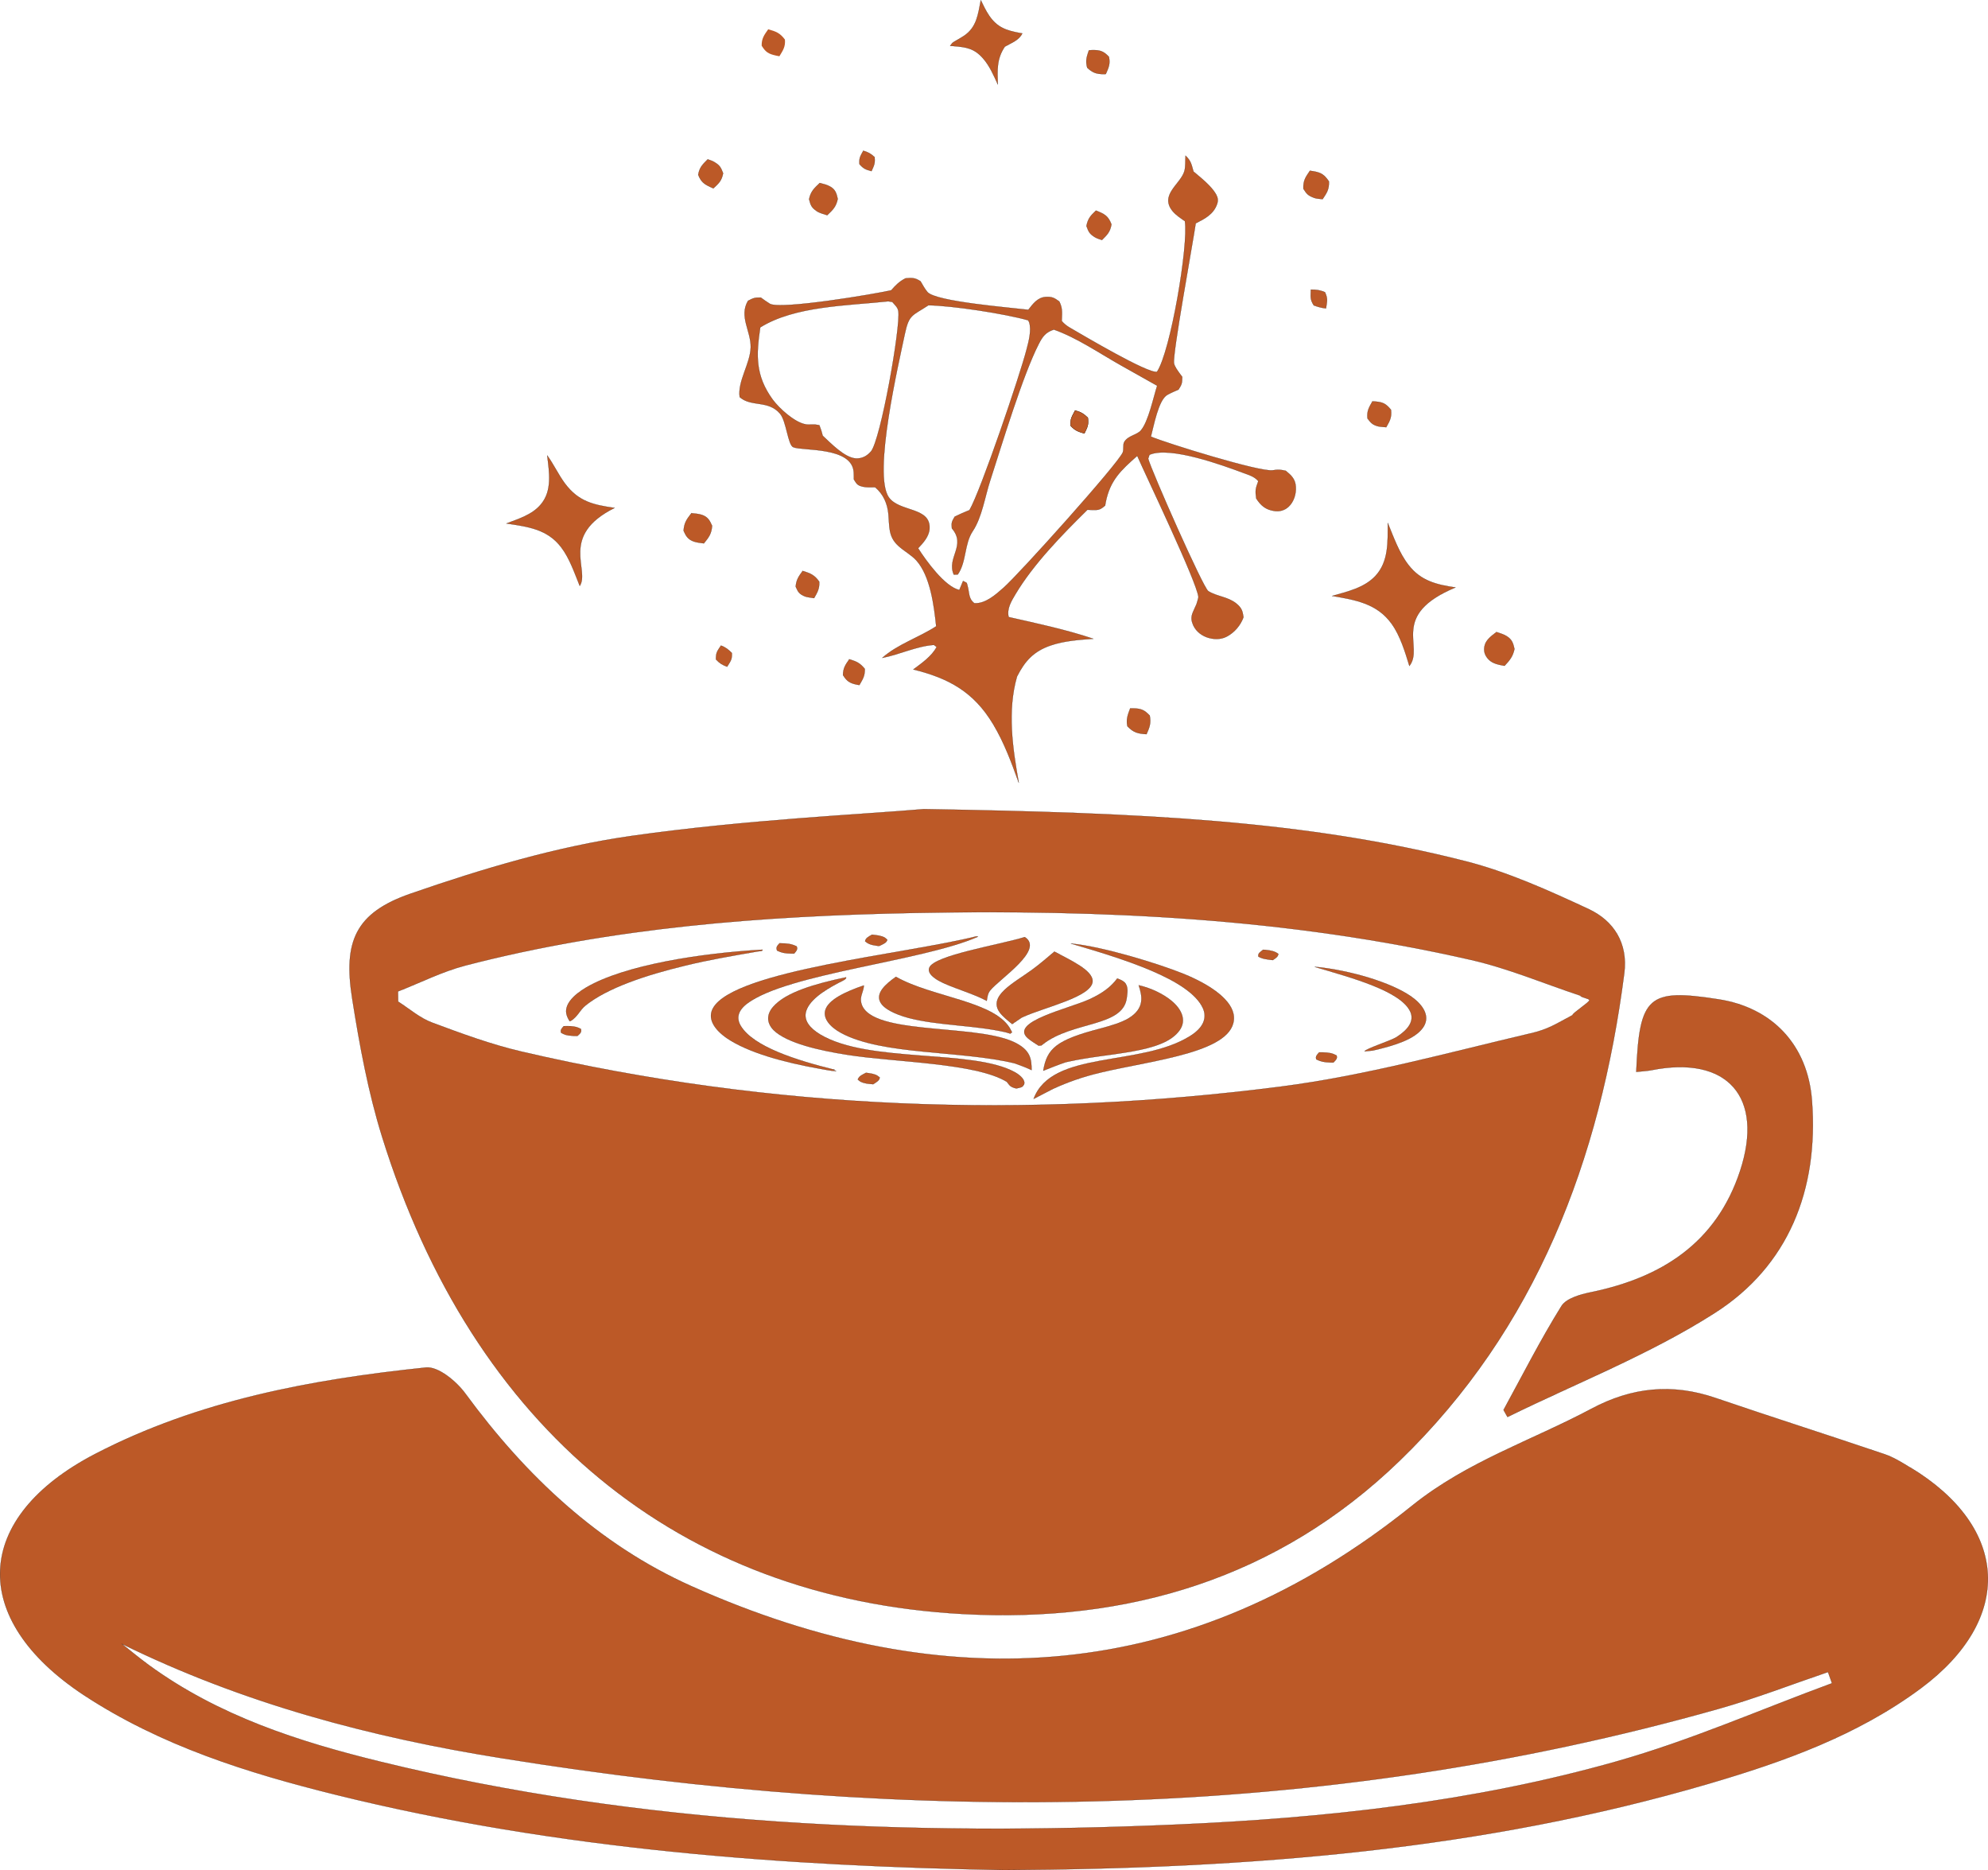
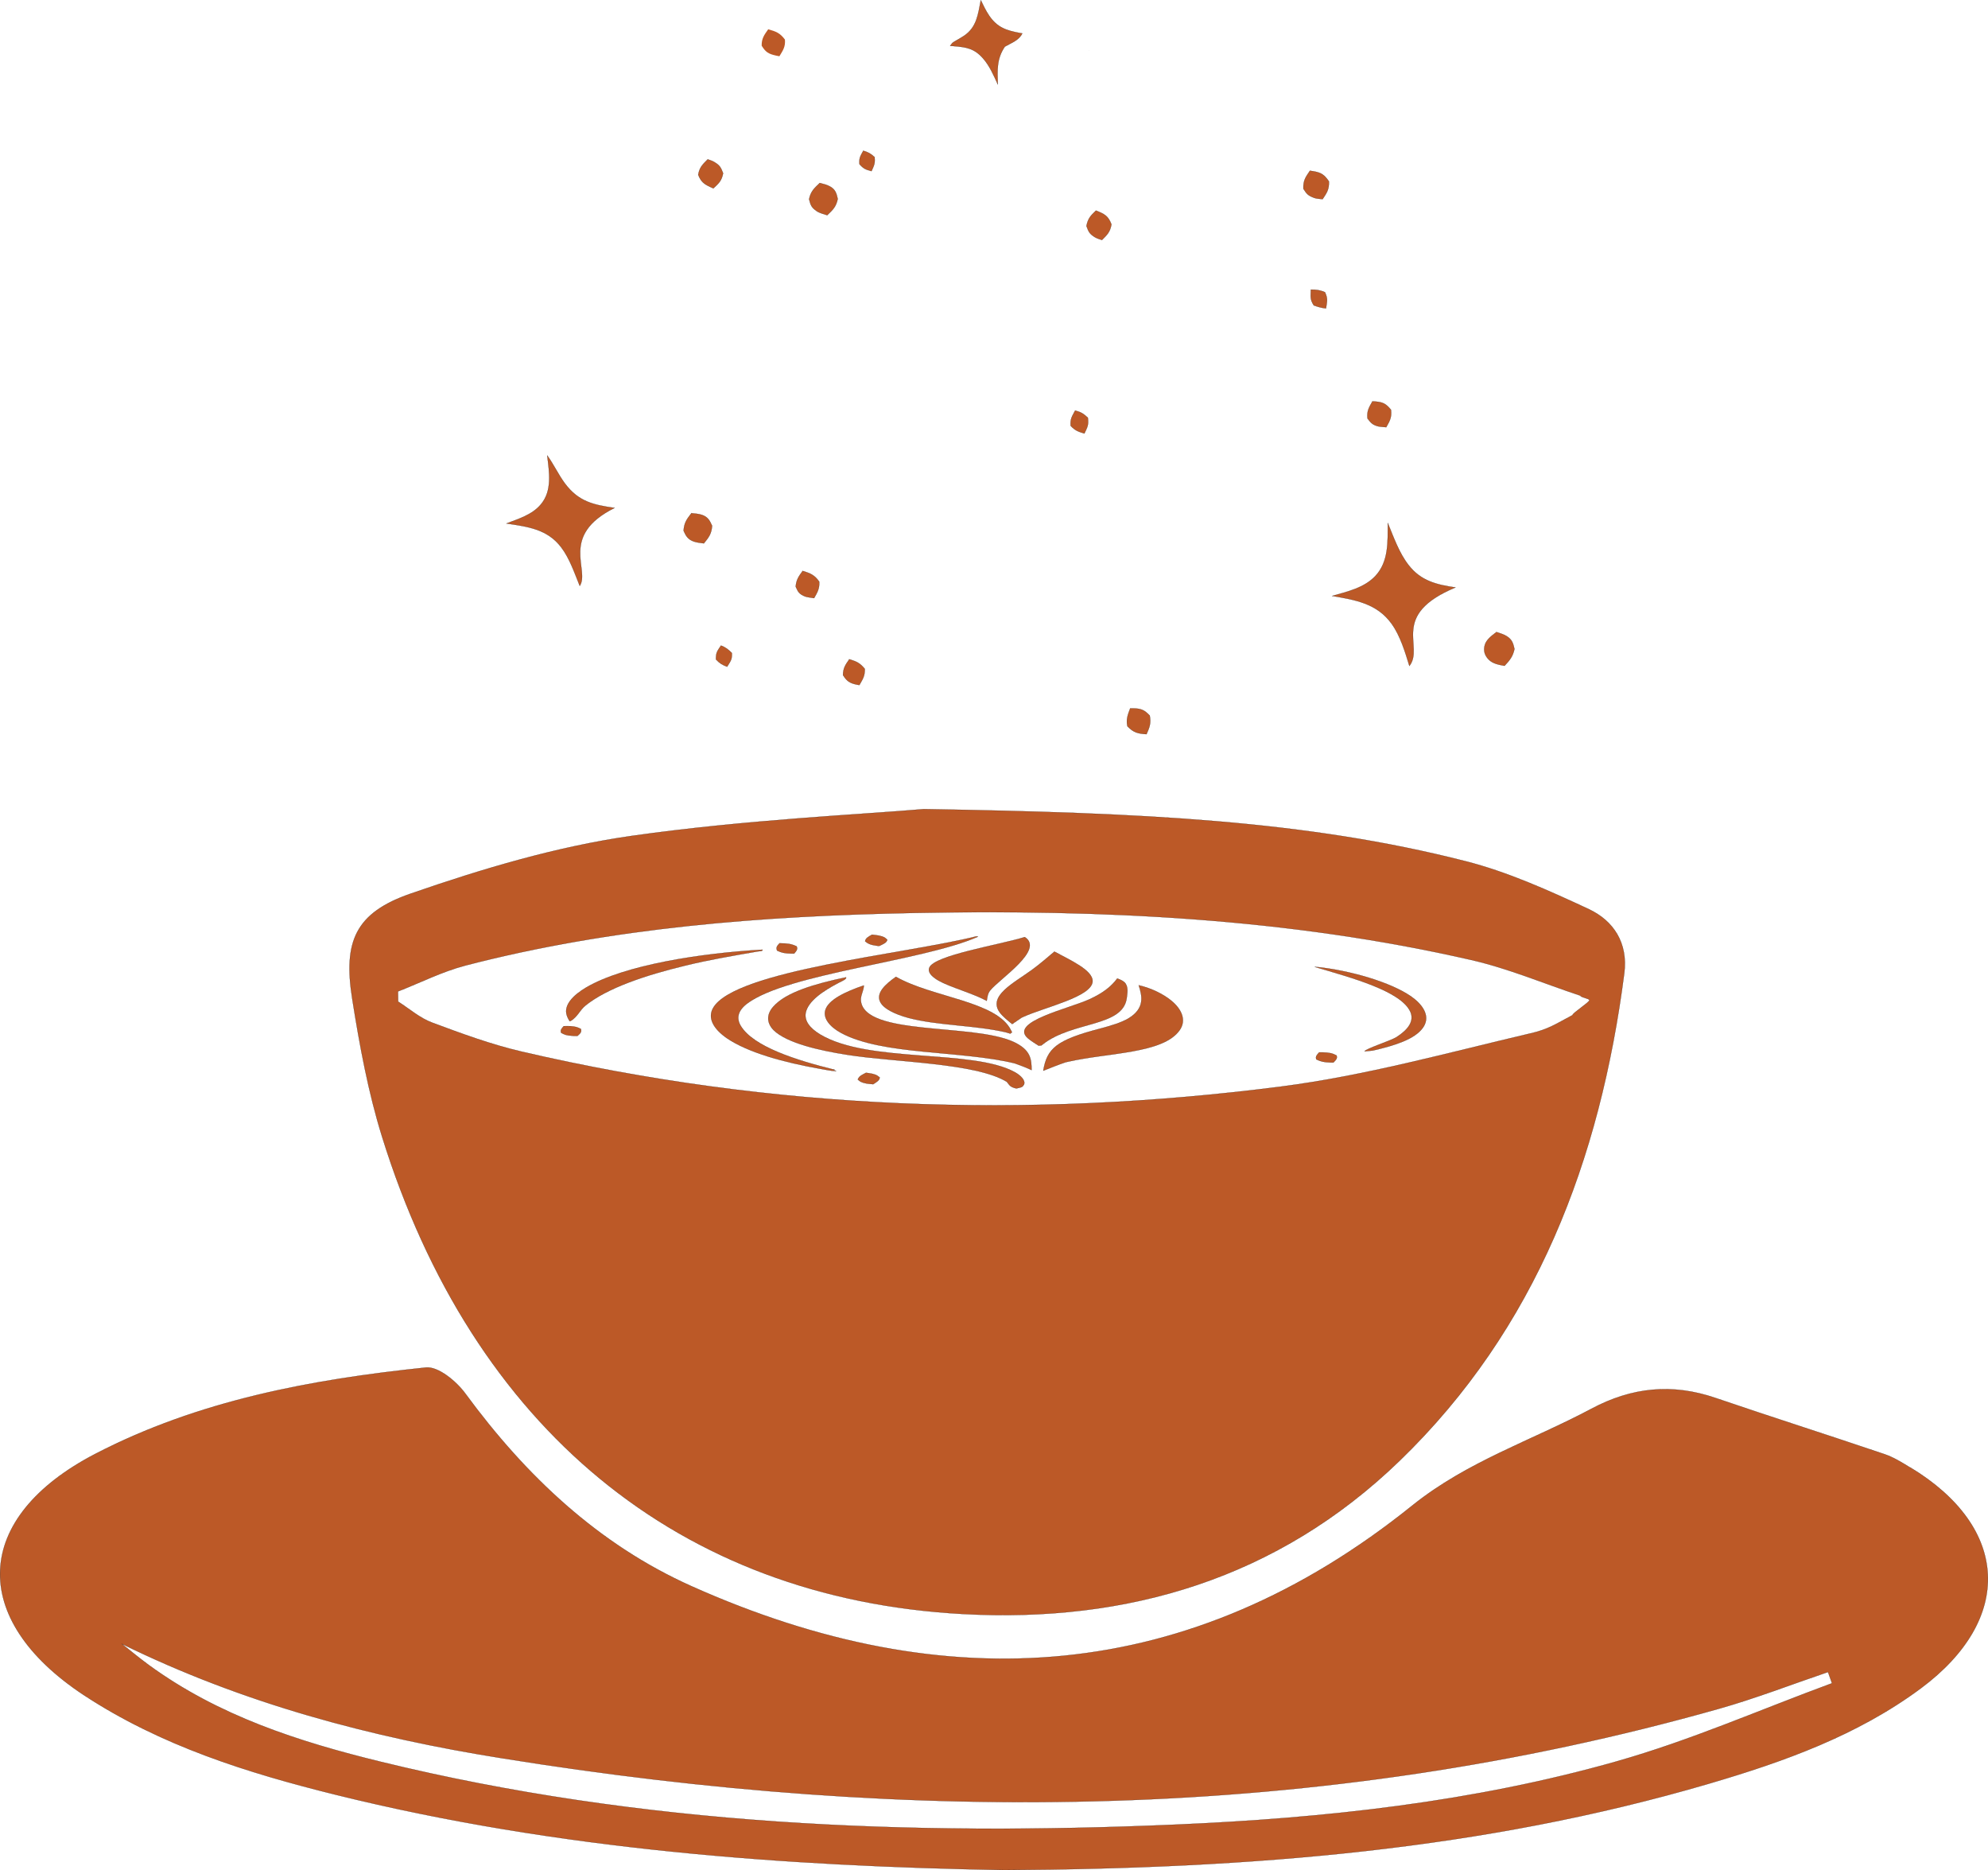
<svg xmlns="http://www.w3.org/2000/svg" viewBox="0 0 895.87 842.55" data-name="Layer 2" id="Layer_2">
  <defs>
    <style>
      .cls-1 {
        stroke: #010101;
        stroke-miterlimit: 10;
        stroke-width: .07px;
      }

      .cls-1, .cls-2 {
        fill: #bc5927;
      }
    </style>
  </defs>
  <g id="Cup">
-     <path d="M576.07,429.71c-.12,1.27-.93,1.79-2.49,2.84-2.84-.35-4.75-.52-6.54-1.62-.12-1.51.58-1.79,2.2-3.07.29.06.58.06.87.06,2.89.29,4.4.69,5.9,1.79h.06Z" class="cls-1" />
    <path d="M260.23,466.7c-.75,0-1.62.06-2.37-.06-2.72-.17-3.3-.46-4.98-1.33-.46-1.27.12-1.85,1.16-3.01.87,0,2.14-.06,2.95,0,2.61.23,3.18.46,4.8,1.27.35,1.39-.17,1.91-1.56,3.13Z" class="cls-1" />
    <path d="M600.9,478.68h-1.22c-3.24-.12-4.4-.41-6.48-1.39-.52-1.33.23-2.03,1.27-3.18h1.45c3.18.12,4.4.35,6.37,1.39.52,1.33-.29,2.03-1.39,3.18Z" class="cls-1" />
    <path d="M357.89,429.59h-1.22c-3.18-.06-4.4-.35-6.48-1.33-.58-1.39-.06-2.08,1.1-3.3,3.65.06,5.21.23,7.7,1.39.64,1.27-.12,2.08-1.1,3.24Z" class="cls-1" />
    <path d="M396.44,485.4c-.06,1.33-1.33,2.03-2.95,3.07-.87-.12-2.32-.17-3.13-.35-2.26-.46-2.84-.87-3.82-1.79.69-1.56,1.51-1.85,3.7-3.01.35.06.69.06.98.12,2.89.41,3.88.81,5.21,1.97Z" class="cls-1" />
    <path d="M399.86,423.4c-.35,1.33-1.68,1.85-3.65,2.78-.29,0-.58-.06-.81-.06-3.01-.41-4.17-.87-5.56-2.08.29-1.39,1.27-1.91,3.13-2.95.93.12,2.26.23,3.07.41,2.43.52,2.84.93,3.82,1.91Z" class="cls-1" />
    <path d="M641.14,463.11c-3.65,5.04-12.39,7.87-22.52,10.19-1.22.12-2.49.23-3.7.35.46-1.16,11.75-4.75,14.36-6.37,5.33-3.42,8.1-7.24,6.31-11.4-4.23-9.44-26.57-15.4-43.07-20.26,1.04.06,2.14.12,3.18.29,15.92,2.03,34.04,7.76,41.97,14.36,4.69,3.94,6.6,8.57,3.47,12.85Z" class="cls-1" />
    <path d="M341.33,428.66c-11.29,1.97-21.94,3.76-32.59,6.37-17.54,4.23-35.02,10.01-44.86,17.95-2.61,2.08-3.47,4.92-6.48,6.83-.17.12-.41.17-.64.29-.64-.93-1.1-1.85-1.39-2.84-1.33-4.46,2.89-8.91,8.8-12.39,17.42-10.19,51.98-15.46,79.42-17.02.17.75-.93.58-2.26.81Z" class="cls-1" />
    <path d="M507.76,449.56c-1.68,13.2-24.37,10.36-37.8,20.9l-.64.52-1.27.12c-1.68-1.1-3.53-2.2-4.86-3.36-8.57-7.47,18.93-13.37,28.02-17.66,5.9-2.72,9.61-5.67,12.27-9.26,1.74.64,3.13,1.33,3.76,2.32,1.27,1.97.75,4.4.52,6.43Z" class="cls-1" />
    <path d="M446.17,446.26c-1.16,1.45-1.22,3.13-1.51,4.63-3.24-1.74-7.12-3.18-11-4.63-3.88-1.45-8.16-2.95-11.17-4.75-2.66-1.62-4.52-3.53-3.7-5.56,2.26-5.62,31.72-10.25,43.01-13.78,8.97,5.73-11.23,18.64-15.63,24.08Z" class="cls-1" />
    <path d="M455.26,465.66l-2.14-.64c-13.84-3.18-30.45-2.95-43.71-6.43-6.02-1.62-11.29-4.11-12.79-7.29-1.91-3.99,2.43-7.93,7.12-11.23,16.67,9.49,45.56,10.94,51.93,24.26.46.98.64.58-.41,1.33Z" class="cls-1" />
    <path d="M492.36,442.21c-.46,6.89-21.36,11.46-31.14,15.86-.29.17-.58.29-.87.41l-4.23,2.89c-2.03-1.68-4.23-3.42-5.56-5.21-5.5-7.47,6.31-13.26,14.41-19.16,3.65-2.66,6.89-5.5,10.19-8.28,6.77,3.7,17.54,8.39,17.19,13.49Z" class="cls-1" />
    <path d="M376.82,482.56c-2.49-.06-5.27-.75-7.53-1.1-15.98-2.84-32.24-7.24-41.8-13.78-5.73-3.99-8.8-8.86-6.14-13.55,9.61-16.96,87.07-24.31,118.67-32.3l.69.17c-25.12,11.06-85.68,16.5-103.91,30.04-4.28,3.18-5.15,6.72-2.89,10.3,5.73,9.2,24.6,15.28,42.2,19.62h-.58c.58.29.93.46,1.27.58Z" class="cls-1" />
    <path d="M461.33,488.75c-.52,1.1-1.39,1.22-3.36,1.62-3.01-.69-3.07-1.62-4.28-3.01-14.12-8.57-50.13-8.74-71.55-12.1-12.85-1.97-27.67-5.38-33.52-11.17-3.3-3.36-3.13-7.24-.12-10.59,5.73-6.54,19.16-10.36,32.77-13.2.35.81-1.91,1.74-3.07,2.32-7.47,3.88-14.01,8.39-15.11,13.6-.69,3.59,1.68,6.89,6.43,9.78,22,13.2,68.71,6.48,87.88,17.08,2.66,1.51,4.92,3.76,3.99,5.67h-.06Z" class="cls-1" />
-     <path d="M496.01,483.2c-8.34,1.97-14.88,4.34-21.48,7.35l-8.74,4.52c8.28-22.17,48.11-14.18,70.62-28.37,5.9-3.7,7.64-8.1,5.67-12.5-6.02-13.14-36.24-22.29-59.51-29.12,14.59,1.39,39.65,9.15,50.94,13.72,12.04,4.92,22.11,11.87,22.52,19.33.81,15.86-35.66,19.28-60.03,25.07Z" class="cls-1" />
    <path d="M531.61,464.09c-7.41,10.65-32.24,10.07-50.36,14.24-.35.06-.69.17-1.04.23-3.53,1.16-6.77,2.55-10.07,3.82,1.68-10.01,5.85-13.84,25.7-18.99,4.75-1.27,9.32-2.61,12.68-4.57,7.35-4.46,6.31-9.84,4.63-14.94,6.19,1.45,11.4,4.23,14.7,6.95,4.8,3.94,6.83,8.91,3.76,13.26Z" class="cls-1" />
    <path d="M464.87,482.1c-2.43-1.16-4.98-2.14-7.7-3.07-24.02-5.85-59.63-3.59-78.21-13.72-5.09-2.78-8.05-6.54-7.06-10.13,1.33-4.8,9.15-8.39,17.37-11.23,0,2.32-1.56,4.52-1.33,6.89,1.56,15.98,50.25,10.13,68.71,18.52,7.99,3.65,8.16,7.99,8.22,12.74Z" class="cls-1" />
    <path d="M389.03,67.9c2.2.64,3.36,1.33,5.09,2.84.29,2.89-.17,3.65-1.39,6.37-2.61-.69-3.7-1.16-5.44-3.18-.17-2.84.35-3.47,1.74-6.02Z" class="cls-1" />
    <path d="M324.89,290.83c2.14.81,3.3,1.74,4.92,3.36.12,3.01-.52,3.53-2.14,6.19-2.26-.87-3.36-1.51-5.04-3.3,0-3.18.52-3.59,2.26-6.25Z" class="cls-1" />
    <path d="M590.72,130.48c2.49,0,4.05.17,6.37,1.16,1.39,3.01.93,4.05.46,7.29-1.97-.17-3.65-.69-5.5-1.33-1.79-2.78-1.39-3.88-1.33-7.12Z" class="cls-1" />
    <path d="M382.72,297.02c3.18.93,4.86,1.68,7,4.34,0,3.3-.81,4.4-2.43,7.24-.29,0-.58-.06-.93-.12-3.36-.64-4.75-1.56-6.48-4.34.06-3.18,1.1-4.63,2.84-7.12Z" class="cls-1" />
    <path d="M346.19,13.19c3.47.98,5.27,1.62,7.53,4.63.29,3.24-.87,4.86-2.49,7.53-.46-.12-.98-.17-1.45-.29-3.47-.75-4.75-1.56-6.54-4.46-.06-3.3,1.16-4.86,2.95-7.41Z" class="cls-2" />
    <path d="M361.71,257.2c3.47,1.1,5.33,1.79,7.47,4.86.17,3.18-.81,4.75-2.32,7.41-1.16-.23-3.13-.35-4.23-.81-2.6-1.16-2.95-1.91-4.05-4.34.23-3.13,1.33-4.63,3.13-7.12Z" class="cls-1" />
-     <path d="M490.74,22.69c.46-.06.98-.12,1.51-.12,3.53-.06,5.09.52,7.47,3.01.69,3.24-.12,4.86-1.39,7.76-.35.06-.69.06-1.1.06-3.36-.06-4.92-.69-7.29-2.89-.87-3.18-.23-4.92.75-7.82h.06Z" class="cls-1" />
+     <path d="M490.74,22.69h.06Z" class="cls-1" />
    <path d="M318.93,71.78c.93.35,2.14.69,2.95,1.22,2.55,1.51,2.95,2.43,3.99,5.04-.64,3.42-1.97,4.57-4.4,6.83-.41-.17-.81-.35-1.27-.58-3.07-1.39-4.34-2.49-5.56-5.56.58-3.36,1.97-4.63,4.28-6.95Z" class="cls-1" />
    <path d="M618.5,180.84c.46,0,.87,0,1.33.06,3.59.29,4.8,1.1,7,3.7.41,3.47-.52,4.98-2.14,7.87-1.04-.12-2.72-.17-3.7-.41-2.55-.69-3.24-1.56-4.75-3.53-.35-3.36.64-4.92,2.26-7.76v.06Z" class="cls-1" />
    <path d="M509.32,319.14h1.39c3.59.06,5.04.75,7.41,3.24.64,3.53-.06,5.27-1.45,8.39-3.94-.23-5.9-.75-8.63-3.59-.64-3.18.17-5.09,1.27-8.05Z" class="cls-1" />
    <path d="M493.87,94.88c.46.17.87.29,1.33.52,3.3,1.39,4.4,2.55,5.67,5.67-.58,3.47-1.97,4.75-4.28,7.06-.93-.29-2.14-.69-3.01-1.16-2.6-1.56-3.01-2.49-3.99-5.15.69-3.42,1.85-4.63,4.28-6.95Z" class="cls-1" />
    <path d="M590.31,76.93c.52.06,1.04.12,1.56.23,3.65.64,4.98,1.62,7,4.57.12,3.65-.93,5.09-2.84,7.99-1.1-.12-2.78-.17-3.82-.58-2.78-1.04-3.36-1.74-4.86-4.11-.12-3.7.98-5.21,2.95-8.1Z" class="cls-1" />
    <path d="M311.58,231.2c1.56.17,3.42.29,4.86.81,2.6.93,3.42,2.55,4.46,4.86-.29,3.65-1.39,5.09-3.7,7.93-1.56-.23-3.3-.35-4.8-.93-2.49-.98-3.3-2.43-4.34-4.75.23-3.59,1.33-5.09,3.53-7.93Z" class="cls-1" />
    <path d="M369.41,82.43c1.51.41,3.3.81,4.69,1.62,2.37,1.33,2.84,3.01,3.42,5.56-.75,3.59-2.2,4.92-4.75,7.35-1.45-.46-3.47-.98-4.75-1.85-2.43-1.68-2.72-2.72-3.42-5.38.75-3.53,2.32-4.92,4.8-7.29Z" class="cls-1" />
    <path d="M674.37,284.75c1.56.52,3.36,1.04,4.69,1.91,2.37,1.51,2.84,3.18,3.42,5.73-.75,3.47-2.08,4.98-4.46,7.58-2.49-.46-5.33-.93-7.18-2.84-1.68-1.74-2.37-3.7-1.85-6.08.58-2.84,3.24-4.63,5.38-6.31Z" class="cls-1" />
    <path d="M442,.11c1.16,2.37,2.26,4.75,3.76,6.95,3.7,5.38,7.7,6.66,13.89,7.82.35.06.69.12,1.04.17-1.56,3.18-4.86,4.23-7.87,5.96-3.76,5.56-3.36,10.65-3.18,17.02-1.79-3.99-3.76-8.51-6.72-11.81-3.94-4.46-7.53-4.98-13.14-5.44l-1.62-.12c1.16-1.51.64-1.1,2.08-2.03,1.39-.81,2.78-1.56,4.17-2.49,5.79-3.88,6.31-9.67,7.58-16.04Z" class="cls-1" />
    <path d="M246.62,205.21c2.89,3.99,4.98,8.57,7.93,12.56,6.14,8.22,12.79,9.67,22.4,11.06-25.07,12.45-11,27.96-15.69,35.14-2.37-5.85-4.57-12.39-8.34-17.37-6.25-8.28-15.17-9.32-24.72-10.77,5.38-2.03,11.64-3.94,15.46-8.51,5.33-6.19,3.82-14.65,2.95-22.11Z" class="cls-1" />
    <path d="M625.39,235.6c2.61,6.37,5.09,13.49,9.38,18.99,5.5,7.12,12.68,8.86,21.13,10.07-29.99,12.5-13.89,26.63-20.78,35.37-1.91-6.25-4.11-13.6-7.99-18.99-6.6-9.2-16.38-10.77-26.8-12.56,6.77-1.91,14.47-3.65,19.45-8.97,6.14-6.54,5.56-15.63,5.62-23.91Z" class="cls-1" />
-     <path d="M583.94,219.28c-.23-3.47-1.97-5.09-4.52-7.18-2.43-.52-3.36-.64-5.85-.23-5.62.93-47.87-12.16-54.94-15.17,1.22-4.46,3.36-16.56,7.41-18.81,1.68-.93,3.3-1.62,5.04-2.37,1.56-2.43,1.62-2.84,1.68-5.73l-1.16-1.56c-.87-1.22-2.32-3.13-2.55-4.57-.75-4.11,8.57-54.53,9.78-63.04,4.11-2.08,7.99-4.05,9.61-8.63.58-1.62.41-2.89-.41-4.4-2.03-3.7-6.95-7.58-10.19-10.3-.98-3.36-1.04-4.69-3.59-7.18-.17,2.03.06,5.09-.52,7-1.68,5.85-11.35,10.65-5.27,18.06,1.51,1.79,3.65,3.18,5.5,4.46,1.68,10.71-6.43,58.7-12.56,67.85-3.82,1.1-33.69-16.61-39.19-19.8-1.51-.87-2.61-1.74-3.76-3.07l.06-1.16c.12-2.95.23-4.92-1.16-7.64-2.26-1.62-3.18-2.2-6.19-2.03-3.65.29-5.67,3.13-7.76,5.79-7.87-.98-41.68-3.65-45.44-7.99-1.22-1.39-2.14-3.24-3.13-4.86-2.61-1.68-3.76-1.56-6.77-1.33-2.84,1.45-4.4,3.07-6.43,5.38-7.41,1.74-50.07,8.86-54.71,6.08-1.39-.87-2.72-1.79-4.05-2.78-2.78-.06-3.3.17-5.79,1.45-4.17,7.06,1.39,13.66,1.22,20.96-.17,7.35-5.96,15.22-4.98,22.4,5.21,4.63,12.85,1.22,18.18,7.47,2.89,3.36,3.53,14.07,5.96,15.11,4.05,1.79,26.69-.41,27.27,11.4.06,1.04.06,2.08.06,3.13,1.27,2.03,1.56,2.72,4.17,3.3,1.62.35,3.7.23,5.44.23,3.7,3.18,5.5,7.29,5.96,12.1.52,5.67-.12,10.07,4.4,14.24,2.55,2.37,5.85,4.05,8.22,6.66,6.31,7.12,7.93,20.43,8.91,29.64-7.82,5.09-17.42,8.1-24.31,14.24,7.76-1.51,15.57-5.33,23.27-5.85l1.27.93c-2.37,4.28-6.66,7.24-10.54,10.13,16.04,3.94,27.27,10.13,36.01,24.72,4.92,8.22,8.28,17.31,11.52,26.34-2.78-15.51-5.27-32.36-.81-47.87,3.53-7,7.53-11.4,15.17-14.01,6.08-2.08,12.85-2.55,19.22-3.01-12.5-4.17-25.36-6.89-38.15-9.78-.93-3.7,1.22-7.24,3.07-10.3,8.05-13.55,21.19-26.98,32.42-38.03l1.51.06c3.36.06,3.94.23,6.48-1.97l.23-1.39c1.97-9.96,6.77-14.41,14.24-21.01,3.94,9.03,27.03,57.08,27.56,63.62.06.29-.87,3.24-.87,3.24-.12.29-.98,2.2-1.1,2.43-.98,2.08-1.56,3.76-.75,6.02.98,3.07,3.47,5.33,6.48,6.43,2.89,1.04,6.31,1.16,9.09-.35,3.47-1.85,6.14-5.04,7.47-8.68-.41-2.89-.87-4.23-3.18-6.14-3.82-3.13-8.86-3.18-12.68-5.62-2.32-1.45-25.64-54.18-27.09-59.68l.58-1.74c9.2-4.05,33.17,4.75,42.61,8.28,2.37.87,4.75,1.56,6.43,3.59-1.27,3.47-1.45,4.17-.93,7.81,2.03,3.13,4.17,5.04,8.05,5.62,2.37.41,4.75-.23,6.54-1.91,2.37-2.2,3.47-5.79,3.24-8.97ZM392.45,203.42c-1.74,2.03-3.88,3.18-6.6,3.13-5.21-.23-11.46-6.89-15.11-10.25-.41-1.68-.87-3.18-1.51-4.75l-1.91-.29h-1.51c-1.16,0-1.79.12-2.89-.12-4.92-.93-11.75-7.12-14.7-11.11-7.93-10.88-7.47-20.09-5.62-32.53,15.57-9.73,39.48-9.78,57.66-11.75l1.85.29c1.1,1.33,2.43,2.32,2.72,4.11,1.1,6.95-7.93,58.12-12.39,63.33v-.06ZM514.13,193.92c-1.79,2.08-5.96,2.37-7.53,5.27-.64,1.1-.12,3.42-.64,4.63-2.03,5.09-47.06,55.23-53.84,61.07-3.47,3.07-8.1,7.18-13.03,6.89-2.72-2.08-2.2-4.63-3.07-7.82-.52-1.85-.06-1.16-2.03-2.2l-1.68,4.05c-6.6-1.51-14.99-13.2-18.58-18.81,2.26-2.37,4.92-5.27,5.15-8.74.64-9.96-13.49-7.47-18.29-14.12-7.47-10.25,4.52-60.96,7.12-73.52,1.91-9.15,3.42-8.28,10.65-13.08,10.65.12,34.68,3.82,44.98,6.77.17.29.35.64.46.93,1.1,3.53-.23,8.63-1.16,12.1-2.78,11.11-20.72,63.91-25.76,72.48-2.26.93-4.46,1.85-6.66,2.95-1.33,2.32-1.51,2.6-1.27,5.27,6.66,7.7-2.49,13.2.87,20.84l1.79-.06c3.99-5.73,2.84-13.72,6.77-19.57,4.11-6.14,5.5-15.57,7.82-22.69,5.21-16.09,14.7-47.58,21.88-61.54,1.74-3.42,3.13-5.33,6.83-6.54,10.48,3.7,20.61,10.71,30.28,16.15l16.27,9.15c-1.68,5.21-3.94,16.21-7.35,20.15ZM484.49,184.89c-1.45,2.84-2.26,3.76-2.03,6.95,2.08,2.2,3.42,2.61,6.19,3.42,1.39-2.95,1.97-3.7,1.56-7.06-1.97-1.85-3.13-2.55-5.73-3.3Z" class="cls-1" />
    <path d="M488.66,195.31c-2.78-.87-4.11-1.27-6.19-3.47-.23-3.18.58-4.11,2.03-6.89,2.61.69,3.76,1.39,5.73,3.24.41,3.42-.17,4.11-1.56,7.12Z" class="cls-1" />
    <path d="M715.93,409.56c-18.06-8.39-36.47-16.73-55.57-21.59-72.19-18.41-146.05-21.82-244.06-23.45-27.96,2.43-80.06,4.75-131.47,12.04-33.87,4.8-67.38,14.82-99.8,26.05-24.89,8.63-30.45,21.53-26.28,47.53,3.3,20.84,7.18,41.91,13.43,62,40.87,131.23,133.78,208,261.54,215,74.45,4.11,142.23-16.04,197.05-69.06,61.48-59.45,90.31-135.52,101.19-219.57,1.79-13.72-4.92-23.79-16.04-28.94ZM689.76,465.54c-37.28,8.74-74.56,19.1-112.42,23.97-114.79,14.76-229.18,10.59-342.3-15.75-13.66-3.18-27.03-8.1-40.23-13.03-5.56-2.03-10.3-6.25-15.4-9.49,0-1.51-.06-3.07-.06-4.57,10.07-3.94,19.86-8.91,30.22-11.64,66.4-17.25,134.24-22.4,202.5-23.73,84.34-1.62,168.34,2.26,250.95,21.19,16.73,3.82,32.82,10.65,49.21,16.09,0,.81,3.99,1.22,3.99,2.03,0,.98-7.64,5.79-7.58,6.72-7.53,3.99-10.88,6.37-18.87,8.22Z" class="cls-1" />
    <path d="M860.88,661.2c-3.76-2.32-7.58-4.69-11.69-6.08-25.3-8.57-50.77-16.67-76.07-25.3-19.45-6.66-37.63-4.92-55.98,4.86-26.92,14.36-55.8,23.62-80.64,43.53-100.32,80.7-210.14,87.76-324.99,36.35-41.74-18.7-74.56-49.61-101.83-86.78-4.05-5.5-12.21-12.27-17.77-11.69-51.52,5.38-102.35,14.76-148.95,38.9-55.34,28.71-57.25,74.27-5.33,108.6,34.85,22.92,73.92,35.14,113.64,44.98,100.84,24.95,203.6,32.19,301.43,33.92,110.97-.64,215.52-9.03,317.41-38.9,33.69-9.9,66.8-21.65,95.57-43.01,41.97-31.26,39.89-72.42-4.8-99.45v.06ZM728.72,793.48c-64.89,18.41-131.7,25.64-198.91,28.54-120.52,5.21-240.36.46-358.22-28.31-36.99-9.03-73.17-20.67-104.61-43.65-4.11-3.01-8.05-6.25-12.04-9.44,54.65,26.86,112.3,42.09,171.35,51.52,184.14,29.64,367.25,28.83,548.27-22.29,16.61-4.69,32.82-11,49.21-16.56.58,1.68,1.22,3.36,1.79,5.04-32.24,11.87-63.91,25.82-96.85,35.14Z" class="cls-1" />
-     <path d="M772.6,591.62c-29.23,18.64-62.06,31.43-93.26,46.77-.58-1.04-1.22-2.08-1.79-3.18,8.57-15.69,16.67-31.67,26.11-46.83,2.26-3.53,8.68-5.27,13.49-6.25,31.61-6.54,56.27-22.11,66.98-54.53,11.06-33.52-5.85-52.27-40-45.44-1.85.35-3.76.46-6.77.75,1.45-34.21,5.44-37.63,36.99-32.71,24.2,3.7,40.35,20.49,42.2,45.79,3.01,40.06-10.59,74.39-43.94,95.63Z" class="cls-1" />
  </g>
</svg>